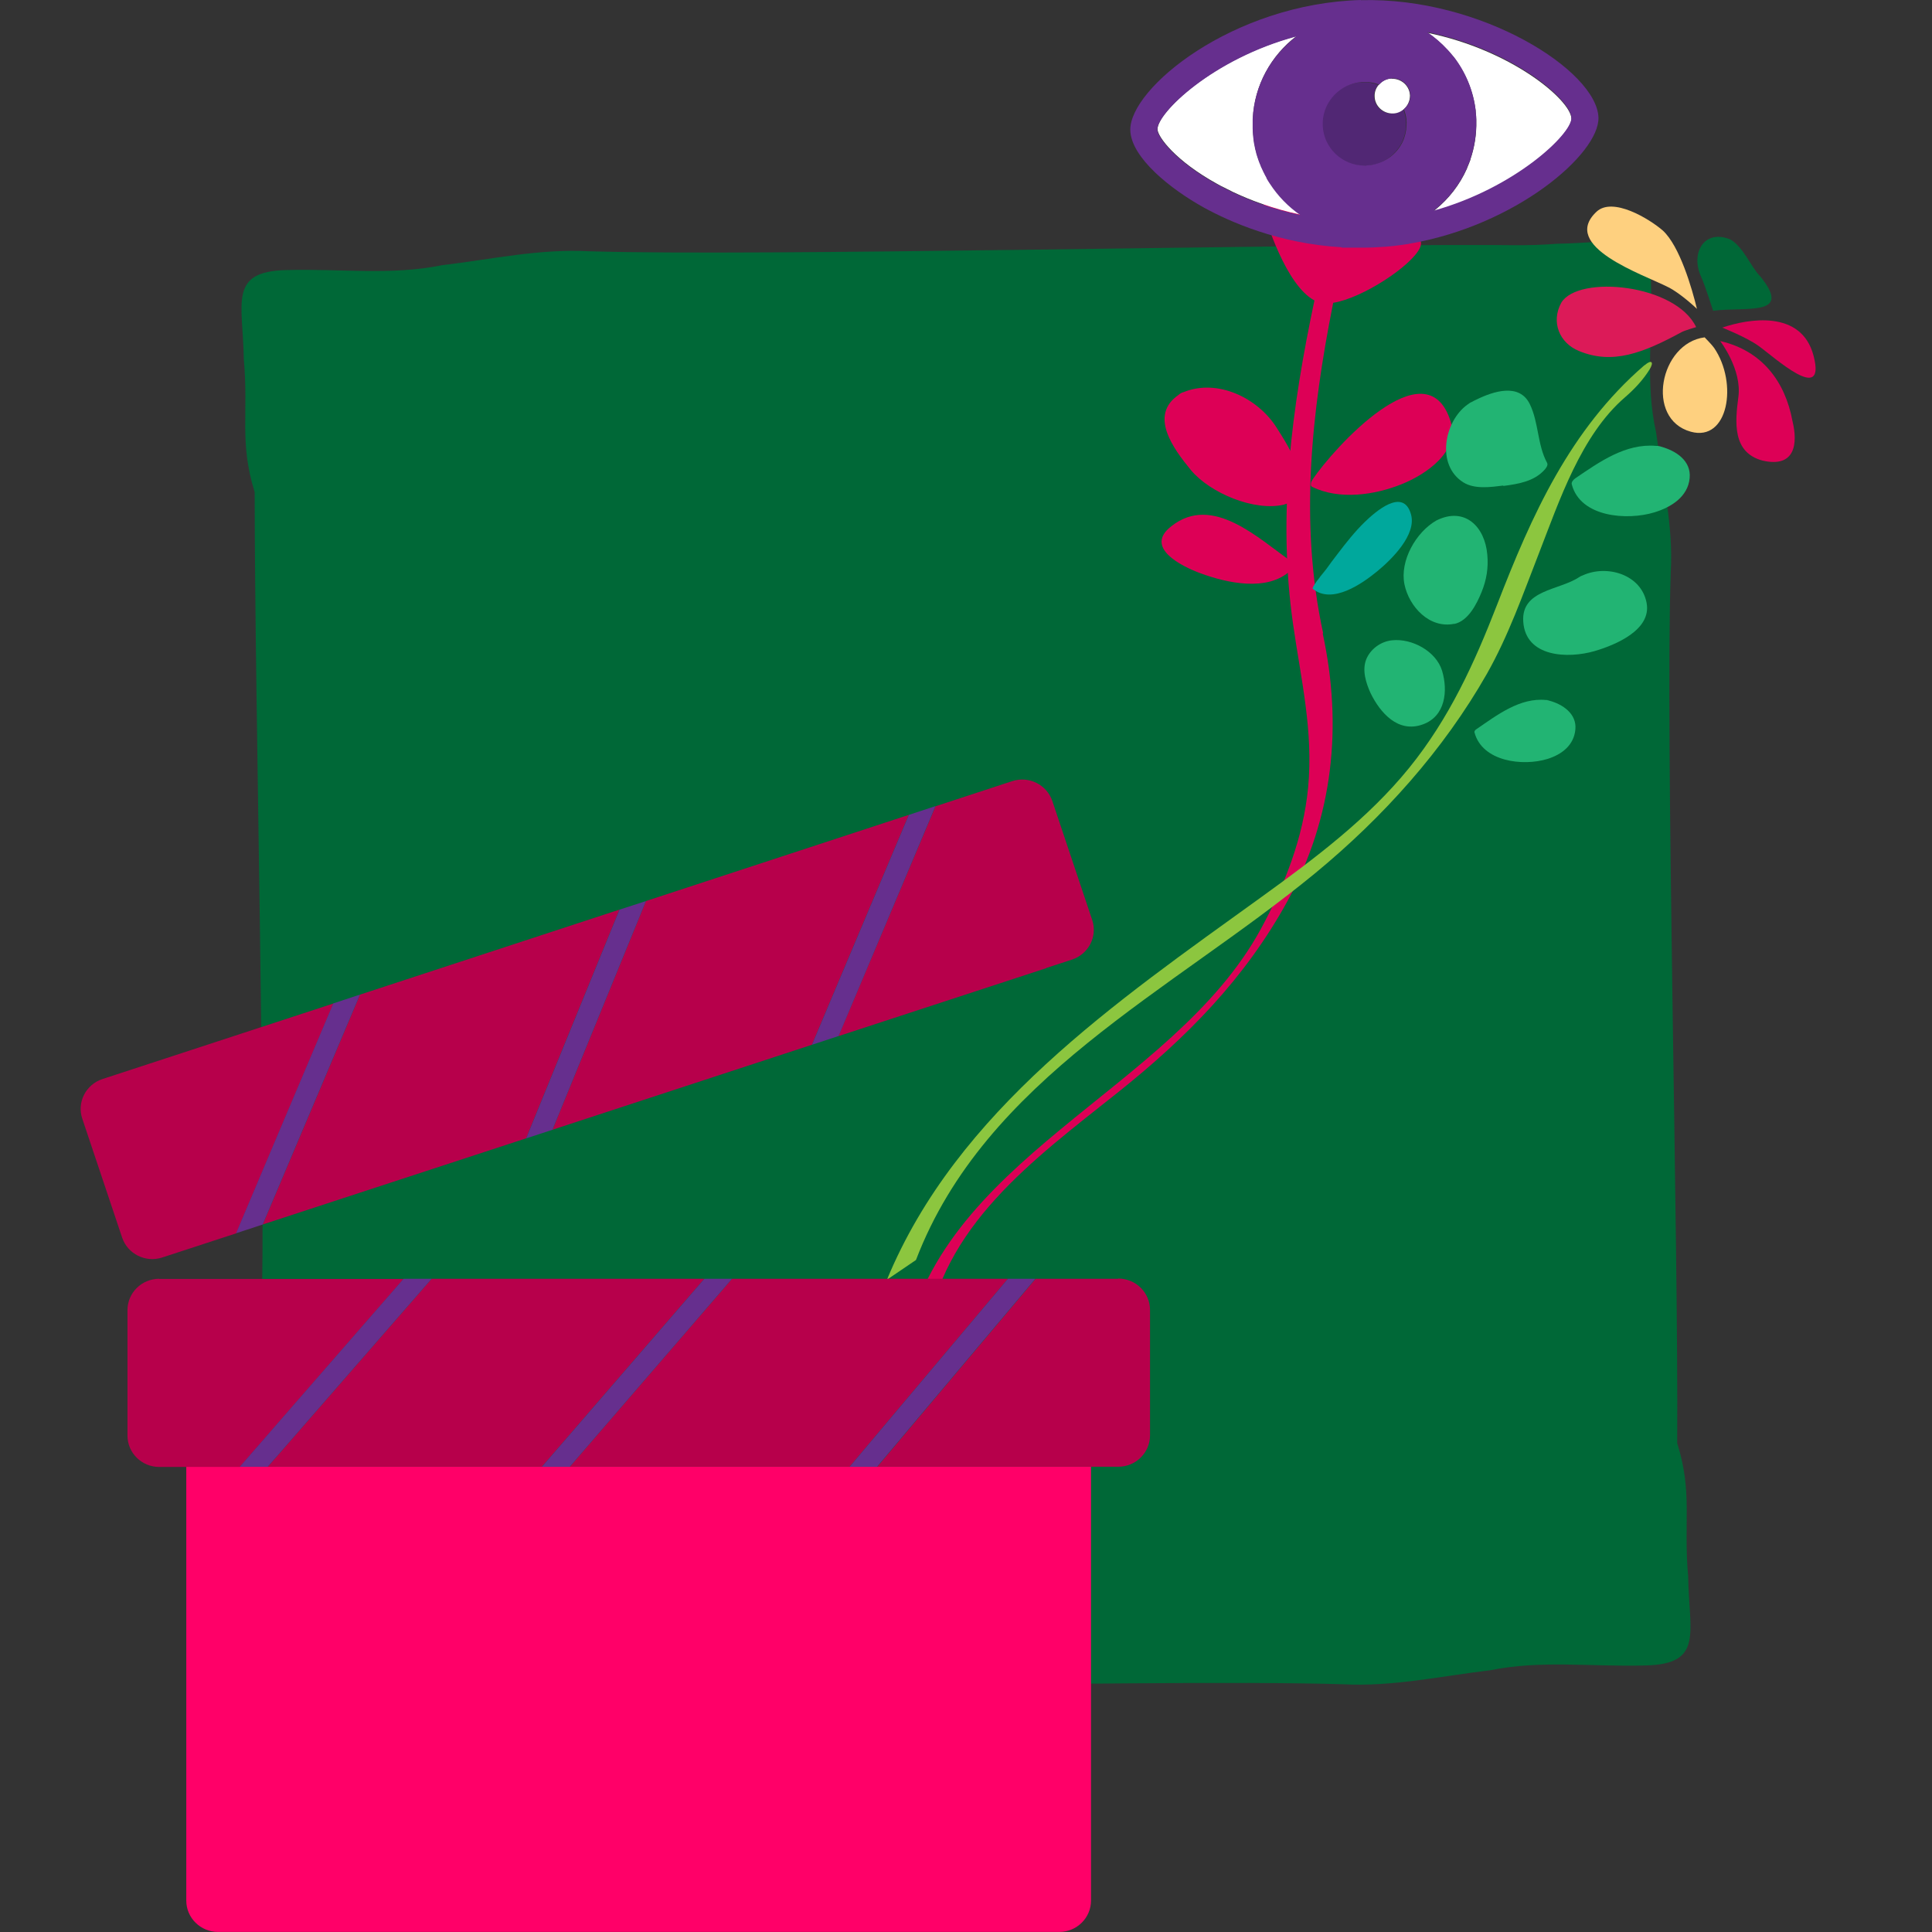
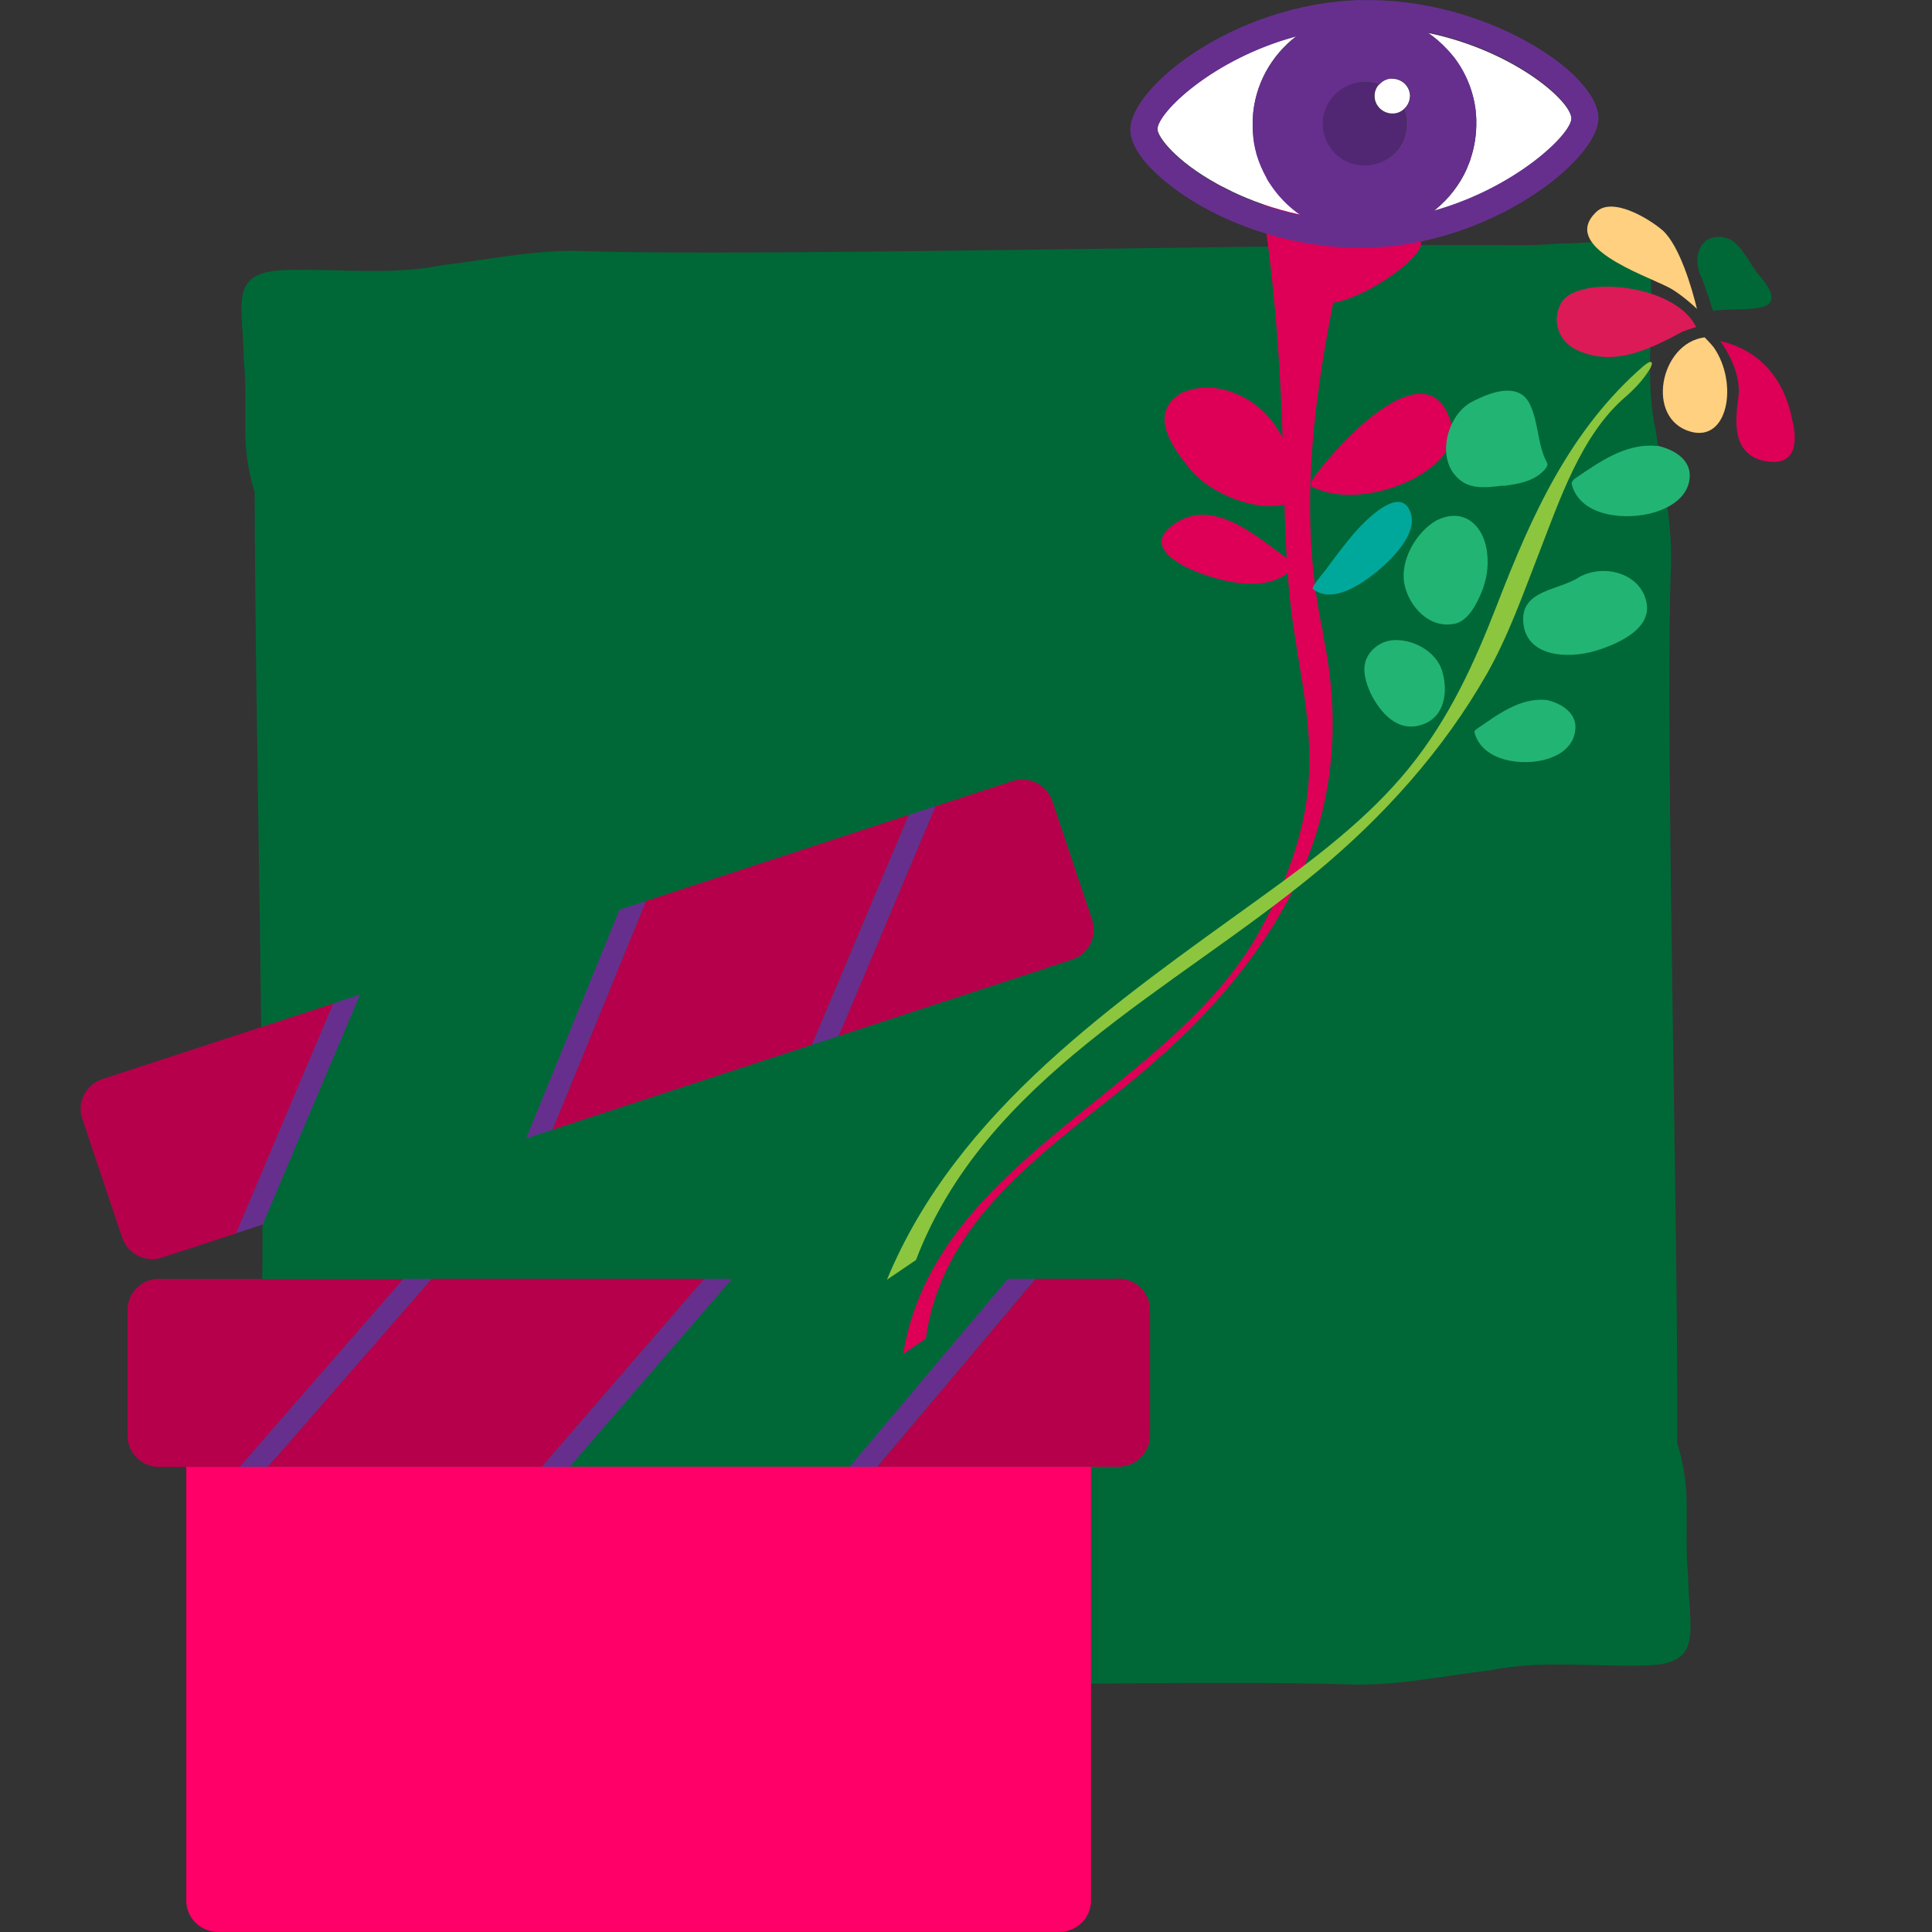
<svg xmlns="http://www.w3.org/2000/svg" width="72" height="72" viewBox="0 0 72 72" fill="none">
  <rect x="0" y="0" width="72" height="72" fill="#333333" stroke="none" />
  <path d="M62.504 53.777C62.557 46.321 62.055 27.481 62.263 21.344C62.367 19.566 61.953 17.909 61.718 16.113C61.312 14.309 61.585 12.54 61.529 10.605C61.479 8.521 60.257 9.051 58.042 9.083C57.448 9.131 56.935 9.139 56.463 9.138C56.198 9.136 55.918 9.133 55.623 9.132C55.61 9.132 55.596 9.132 55.583 9.132C47.481 9.101 28.289 9.559 21.96 9.364C20.094 9.265 18.354 9.66 16.468 9.884C14.573 10.27 12.716 10.01 10.684 10.064C8.498 10.112 9.054 11.276 9.086 13.384C9.269 15.433 8.911 16.48 9.491 18.34C9.495 26.504 9.933 43.638 9.736 49.436C9.632 51.214 10.047 52.871 10.282 54.667C10.687 56.472 10.414 58.24 10.471 60.175C10.49 60.956 10.673 61.37 11.012 61.581C11.034 61.673 11.058 61.761 11.084 61.842C11.631 63.167 12.271 62.877 13.516 62.943C18.183 63.19 42.718 62.541 50.039 62.767C51.905 62.865 53.645 62.471 55.531 62.247C57.426 61.861 59.283 62.121 61.315 62.067C63.502 62.019 62.946 60.856 62.913 58.747C62.73 56.693 63.089 55.646 62.504 53.778V53.777Z" fill="#006837" />
  <mask id="mask0_630_17571" style="mask-type:alpha" maskUnits="userSpaceOnUse" x="0" y="0" width="72" height="72">
    <rect width="72" height="72" fill="#D9D9D9" />
  </mask>
  <g mask="url(#mask0_630_17571)">
</g>
  <g clip-path="url(#clip0_630_17571)">
    <path d="M63.211 12.193C62.453 10.587 58.827 10.231 58.187 11.277C57.79 11.997 58.113 12.782 58.841 13.079C60.099 13.603 61.239 13.152 62.673 12.375C62.799 12.309 63.203 12.193 63.203 12.193H63.211Z" fill="#DC1A58" />
    <path d="M63.88 12.965C63.806 12.856 63.527 12.572 63.527 12.572C61.857 12.783 61.298 15.617 63.012 16.089C64.409 16.475 64.777 14.28 63.88 12.965Z" fill="#FED07F" />
    <path d="M63.24 11.511C63.056 10.748 62.6 9.171 61.967 8.59C61.453 8.146 60.106 7.333 59.503 7.885C58.106 9.186 61.254 10.232 62.173 10.704C62.659 10.951 63.24 11.511 63.24 11.511Z" fill="#FED07F" />
    <path d="M65.601 10.302C65.248 9.946 64.976 9.205 64.483 8.922C63.49 8.522 62.997 9.452 63.394 10.31C63.534 10.615 63.843 11.581 63.843 11.581C65.086 11.421 66.829 11.814 65.601 10.302Z" fill="#006837" />
-     <path d="M64.181 12.208C64.181 12.208 65.079 12.564 65.527 12.884C66.13 13.313 68.065 15.1 67.587 13.262C67.138 11.525 65.138 11.881 64.189 12.208H64.181Z" fill="#DD0056" />
    <path d="M64.784 14.796C64.659 15.734 64.556 16.868 65.689 17.166C66.903 17.442 67.006 16.533 66.8 15.69C66.528 14.222 65.667 13.067 64.108 12.711C64.108 12.711 64.924 13.772 64.784 14.796Z" fill="#DD0056" />
-     <path d="M49.309 23.595C48.419 19.489 48.875 15.354 49.684 11.285C50.787 11.11 52.604 9.904 52.913 9.243C53.038 8.966 52.913 8.785 52.369 8.807C51.354 9.308 49.243 8.32 48.103 7.593C47.5 7.23 47.161 6.823 47.088 7.695C47.088 7.738 47.088 7.789 47.08 7.84C47.169 8.182 47.911 10.623 48.985 11.197C48.139 15.201 47.602 19.191 48.191 23.275C48.485 25.331 48.949 27.243 48.75 29.343C48.573 31.218 47.875 32.991 46.977 34.64C43.667 40.694 34.863 43.164 33.657 50.46L34.503 49.886C35.077 45.693 38.497 43.23 41.645 40.723C44.227 38.666 46.396 36.471 47.985 33.572C49.691 30.454 50.037 27.046 49.294 23.609L49.309 23.595Z" fill="#DD0056" />
+     <path d="M49.309 23.595C48.419 19.489 48.875 15.354 49.684 11.285C50.787 11.11 52.604 9.904 52.913 9.243C53.038 8.966 52.913 8.785 52.369 8.807C51.354 9.308 49.243 8.32 48.103 7.593C47.5 7.23 47.161 6.823 47.088 7.695C47.088 7.738 47.088 7.789 47.08 7.84C48.139 15.201 47.602 19.191 48.191 23.275C48.485 25.331 48.949 27.243 48.75 29.343C48.573 31.218 47.875 32.991 46.977 34.64C43.667 40.694 34.863 43.164 33.657 50.46L34.503 49.886C35.077 45.693 38.497 43.23 41.645 40.723C44.227 38.666 46.396 36.471 47.985 33.572C49.691 30.454 50.037 27.046 49.294 23.609L49.309 23.595Z" fill="#DD0056" />
    <path d="M47.867 18.797C49.235 18.47 47.992 16.595 47.573 15.933C46.874 14.829 45.374 14.102 44.116 14.611C44.079 14.618 44.05 14.633 44.02 14.647C43.976 14.669 43.947 14.691 43.917 14.72C42.814 15.483 43.719 16.711 44.381 17.518C45.087 18.368 46.742 19.073 47.86 18.804L47.867 18.797Z" fill="#DD0056" />
    <path d="M54.06 15.704C53.163 12.841 49.669 16.75 48.926 17.855C48.875 17.927 48.853 17.986 48.853 18.029C48.846 18.08 48.853 18.124 48.904 18.145C49.912 18.64 51.229 18.451 52.236 18.044C53.126 17.688 54.413 16.83 54.06 15.704Z" fill="#DD0056" />
    <path d="M48.095 21.254C48.184 21.174 48.264 21.014 48.139 20.934C46.911 20.084 45.19 18.391 43.653 19.611C42.623 20.404 44.028 21.101 44.734 21.363C45.72 21.726 47.235 22.068 48.095 21.261V21.254Z" fill="#DD0056" />
    <path d="M48.934 21.953C49.662 22.527 50.765 21.75 51.332 21.285C51.861 20.849 52.803 19.926 52.582 19.163C52.295 18.152 51.251 19.075 50.861 19.453C50.486 19.817 50.162 20.231 49.846 20.645C49.699 20.834 49.559 21.023 49.419 21.219C49.361 21.299 49.147 21.546 49.184 21.517C49.029 21.706 48.882 21.917 48.926 21.953H48.934Z" fill="#00A89C" />
    <path d="M61.276 13.617C58.51 16.008 57.084 19.198 55.796 22.526C54.943 24.721 54.016 26.762 52.516 28.616C50.979 30.512 48.985 32.002 47.014 33.426C41.578 37.35 35.665 41.376 33.054 47.691L34.135 46.957C36.724 40.192 43.645 36.958 49.015 32.54C51.545 30.454 53.788 27.962 55.407 25.12C56.216 23.696 56.76 22.134 57.356 20.608C58.113 18.66 58.922 16.218 60.555 14.809C60.901 14.511 61.232 14.162 61.475 13.769C61.644 13.493 61.556 13.384 61.291 13.61L61.276 13.617Z" fill="#8CC63F" />
    <path d="M56.024 18.11C56.583 18.037 57.172 17.942 57.562 17.506C57.613 17.448 57.701 17.339 57.657 17.252C57.289 16.576 57.348 15.748 57.01 15.057C56.62 14.265 55.657 14.578 55.009 14.898C54.958 14.919 54.906 14.948 54.855 14.977C54.847 14.977 54.833 14.992 54.818 14.992C54.796 15.007 54.752 15.028 54.708 15.065C54.708 15.065 54.693 15.072 54.686 15.079C53.818 15.704 53.509 17.339 54.539 17.979C54.958 18.24 55.561 18.153 56.024 18.095V18.11Z" fill="#22B473" />
    <path d="M61.806 16.617C61.806 16.617 61.754 16.617 61.717 16.617C60.577 16.516 59.599 17.22 58.709 17.824C58.643 17.867 58.547 17.969 58.577 18.056C58.9 19.284 60.651 19.401 61.651 19.095C62.276 18.906 62.901 18.514 62.968 17.824C63.034 17.17 62.46 16.799 61.901 16.646C61.872 16.632 61.842 16.625 61.806 16.625V16.617Z" fill="#22B473" />
    <path d="M57.665 26.088C57.665 26.088 57.635 26.088 57.62 26.088C56.642 25.987 55.782 26.655 55.017 27.178C54.98 27.2 54.936 27.251 54.95 27.295C55.237 28.385 56.752 28.567 57.672 28.283C58.209 28.116 58.657 27.767 58.709 27.186C58.768 26.597 58.231 26.241 57.731 26.11C57.716 26.103 57.694 26.096 57.665 26.096V26.088Z" fill="#22B473" />
    <path d="M54.193 23.254C54.715 23.145 55.031 22.513 55.215 22.063C55.399 21.612 55.473 21.154 55.428 20.675C55.34 19.621 54.583 18.872 53.531 19.396C52.766 19.832 52.163 20.9 52.339 21.772C52.508 22.608 53.273 23.436 54.193 23.247V23.254Z" fill="#22B473" />
    <path d="M58.981 21.444C58.937 21.458 58.893 21.48 58.849 21.509C58.113 22.003 56.686 21.974 56.767 23.166C56.855 24.496 58.429 24.554 59.43 24.263C60.195 24.038 61.556 23.479 61.364 22.468C61.166 21.407 59.886 21.029 58.981 21.444Z" fill="#22B473" />
    <path d="M53.031 26.994C53.869 26.689 53.965 25.744 53.744 25.003C53.523 24.269 52.619 23.782 51.876 23.862C51.457 23.906 51.067 24.189 50.912 24.581C50.758 24.988 50.905 25.446 51.074 25.824C51.435 26.565 52.104 27.336 53.031 26.994Z" fill="#22B473" />
    <path d="M31.664 54.658H6.942V70.827C6.942 71.474 7.472 71.997 8.127 71.997H39.475C40.13 71.997 40.659 71.474 40.659 70.827V54.658H31.664Z" fill="#FF0068" />
    <path d="M5.935 47.656C5.28 47.656 4.751 48.179 4.751 48.826V53.499C4.751 54.146 5.28 54.669 5.935 54.669H8.936L15.041 47.663H5.935V47.656Z" fill="#B7004B" />
    <path d="M20.454 47.656H19.424H16.085L9.98 54.661H20.197L26.25 47.656H20.454Z" fill="#B7004B" />
-     <path d="M33.37 47.656H32.061H27.28L21.234 54.661H31.664L37.563 47.656H33.37Z" fill="#B7004B" />
    <path d="M41.667 47.656H38.592L32.693 54.661H41.674C42.329 54.661 42.858 54.138 42.858 53.491V48.818C42.858 48.172 42.329 47.648 41.674 47.648L41.667 47.656Z" fill="#B7004B" />
    <path d="M30.259 38.935L33.87 30.367L24.073 33.579L20.587 42.103L30.259 38.935Z" fill="#B7004B" />
-     <path d="M19.608 42.422L23.087 33.898L13.415 37.067L9.789 45.634L19.608 42.422Z" fill="#B7004B" />
    <path d="M38.997 36.072L39.953 35.76C40.571 35.556 40.909 34.895 40.703 34.284L39.218 29.852C39.011 29.241 38.342 28.907 37.724 29.11L34.863 30.048L31.244 38.615L38.997 36.079V36.072Z" fill="#B7004B" />
    <path d="M6.045 46.863L7.001 46.551L8.803 45.962L12.43 37.395L3.816 40.214C3.199 40.417 2.86 41.079 3.066 41.689L4.552 46.122C4.758 46.732 5.427 47.067 6.045 46.863Z" fill="#B7004B" />
    <path d="M9.98 54.661L16.085 47.656H15.041L8.936 54.661H9.98Z" fill="#662F8E" />
    <path d="M21.234 54.661L27.28 47.656H26.25L20.197 54.661H21.234Z" fill="#662F8E" />
    <path d="M32.686 54.661L38.585 47.656H37.563L31.664 54.661H32.686Z" fill="#662F8E" />
    <path d="M9.789 45.634L13.415 37.066L12.422 37.393L8.796 45.961L9.789 45.634Z" fill="#662F8E" />
    <path d="M20.587 42.104L24.073 33.58L23.087 33.9L19.608 42.424L20.587 42.104Z" fill="#662F8E" />
    <path d="M31.252 38.609L34.863 30.041L33.87 30.368L30.259 38.936L31.252 38.609Z" fill="#662F8E" />
    <path d="M50.831 6.179H50.846C50.846 6.179 50.868 6.179 50.883 6.179C50.934 6.179 50.986 6.179 51.037 6.164C51.288 6.135 51.516 6.048 51.714 5.91H51.721C51.758 5.888 51.795 5.859 51.824 5.83C52.016 5.67 52.17 5.474 52.273 5.248C52.288 5.205 52.303 5.161 52.317 5.125C52.376 4.958 52.406 4.776 52.398 4.58C52.398 4.536 52.398 4.493 52.391 4.464V4.449C52.376 4.318 52.339 4.195 52.295 4.071C52.185 4.166 52.038 4.231 51.883 4.231C51.523 4.238 51.221 3.962 51.207 3.599C51.207 3.432 51.265 3.279 51.361 3.163C51.236 3.119 51.104 3.083 50.964 3.068C50.905 3.068 50.846 3.068 50.787 3.068C50.758 3.068 50.728 3.068 50.699 3.068C49.912 3.134 49.294 3.766 49.257 4.551V4.565C49.257 4.565 49.257 4.631 49.257 4.667C49.257 4.667 49.257 4.667 49.257 4.674C49.287 5.51 49.978 6.171 50.817 6.179H50.831Z" fill="#512774" />
    <path d="M51.869 2.928C51.67 2.928 51.501 3.022 51.383 3.16C51.28 3.277 51.221 3.429 51.229 3.596C51.236 3.952 51.545 4.236 51.905 4.229C52.067 4.229 52.207 4.163 52.317 4.069C52.457 3.945 52.545 3.763 52.545 3.567C52.538 3.211 52.236 2.928 51.869 2.935V2.928Z" fill="white" />
-     <path d="M46.779 5.516C46.794 5.566 46.801 5.617 46.816 5.661C46.801 5.61 46.786 5.559 46.779 5.516Z" fill="#824E9E" />
    <path d="M46.838 5.754C46.852 5.812 46.874 5.863 46.889 5.914C46.874 5.863 46.852 5.805 46.838 5.754Z" fill="#824E9E" />
    <path d="M46.911 5.98C46.933 6.039 46.955 6.104 46.985 6.162C46.963 6.104 46.933 6.046 46.911 5.98Z" fill="#824E9E" />
    <path d="M46.735 5.275C46.735 5.319 46.749 5.355 46.757 5.399C46.749 5.355 46.742 5.319 46.735 5.275Z" fill="#824E9E" />
    <path d="M45.617 7.005C45.521 6.954 45.433 6.911 45.352 6.867C45.433 6.911 45.521 6.962 45.617 7.005Z" fill="#824E9E" />
-     <path d="M46.698 5.027C46.698 5.027 46.705 5.078 46.705 5.107C46.705 5.078 46.705 5.056 46.698 5.027Z" fill="#824E9E" />
    <path d="M47.213 6.627C47.249 6.692 47.294 6.765 47.338 6.83C47.294 6.765 47.257 6.7 47.213 6.627Z" fill="#824E9E" />
    <path d="M47.33 6.83C47.286 6.765 47.249 6.699 47.205 6.627C47.205 6.627 47.205 6.619 47.205 6.612C47.169 6.547 47.132 6.481 47.102 6.416C47.102 6.409 47.095 6.401 47.088 6.387C47.058 6.322 47.029 6.263 46.999 6.198C46.999 6.183 46.992 6.169 46.985 6.154C46.963 6.096 46.933 6.038 46.911 5.973C46.904 5.951 46.896 5.929 46.889 5.907C46.874 5.856 46.852 5.798 46.838 5.747C46.83 5.718 46.823 5.689 46.816 5.66C46.801 5.609 46.786 5.559 46.779 5.515C46.771 5.479 46.764 5.435 46.757 5.399C46.749 5.355 46.742 5.319 46.735 5.275C46.727 5.217 46.72 5.166 46.712 5.108C46.712 5.079 46.712 5.057 46.705 5.028C46.698 4.948 46.691 4.861 46.691 4.774V4.759C46.691 4.759 46.691 4.737 46.691 4.73C46.691 4.636 46.691 4.548 46.691 4.454V4.418C46.749 3.168 47.374 2.063 48.316 1.344C45.197 2.172 43.123 4.207 43.138 4.817C43.145 5.101 43.807 5.995 45.359 6.852C45.44 6.896 45.528 6.947 45.624 6.99C45.683 7.019 45.749 7.056 45.815 7.085C45.852 7.106 45.889 7.121 45.925 7.143C46.565 7.448 47.433 7.782 48.471 8H48.485C48.029 7.68 47.639 7.281 47.338 6.823L47.33 6.83Z" fill="white" />
    <path d="M53.193 1.215C53.465 1.397 53.715 1.615 53.935 1.854L53.95 1.869C54.024 1.949 54.09 2.029 54.156 2.109L54.171 2.123C54.612 2.697 54.906 3.388 54.995 4.136V4.172C55.009 4.267 55.017 4.369 55.017 4.47V4.492V4.507C55.031 5.008 54.95 5.495 54.796 5.946V5.96C54.752 6.069 54.715 6.171 54.671 6.273V6.294H54.664C54.399 6.89 53.987 7.413 53.487 7.82L53.472 7.835C53.472 7.835 53.435 7.864 53.413 7.879C56.473 7.028 58.577 5.008 58.562 4.42C58.54 3.736 56.355 1.869 53.193 1.222V1.215Z" fill="white" />
    <path d="M50.721 0C45.948 0.131 42.086 3.292 42.123 4.854C42.152 5.872 43.616 7.042 44.859 7.732C45.808 8.255 47.639 9.076 49.986 9.214L50.008 9.229H50.883C51.052 9.229 51.236 9.222 51.427 9.207C51.766 9.193 52.104 9.149 52.435 9.098C52.486 9.098 52.516 9.084 52.516 9.084C56.495 8.408 59.606 5.734 59.57 4.382C59.518 2.645 55.215 -0.116 50.714 0.007L50.721 0ZM48.478 8.015H48.463C47.426 7.797 46.558 7.463 45.918 7.158C45.881 7.136 45.845 7.122 45.808 7.1C45.742 7.071 45.675 7.034 45.617 7.005C45.521 6.954 45.433 6.911 45.352 6.867C43.8 6.01 43.138 5.116 43.13 4.832C43.116 4.222 45.19 2.195 48.309 1.359C47.367 2.078 46.742 3.183 46.683 4.433V4.469C46.683 4.564 46.683 4.651 46.683 4.745C46.683 4.753 46.683 4.76 46.683 4.774V4.789C46.683 4.876 46.691 4.956 46.698 5.043C46.698 5.072 46.705 5.094 46.705 5.123C46.705 5.181 46.72 5.232 46.727 5.29C46.727 5.334 46.742 5.37 46.749 5.414C46.757 5.45 46.764 5.494 46.771 5.53C46.786 5.581 46.793 5.632 46.808 5.675C46.808 5.704 46.823 5.734 46.83 5.763C46.845 5.821 46.867 5.872 46.882 5.922C46.889 5.944 46.896 5.966 46.904 5.988C46.926 6.046 46.948 6.111 46.977 6.17C46.977 6.184 46.985 6.199 46.992 6.213C47.021 6.279 47.051 6.337 47.08 6.402C47.08 6.409 47.088 6.417 47.095 6.431C47.124 6.497 47.161 6.562 47.198 6.627C47.198 6.627 47.198 6.635 47.198 6.642C47.235 6.707 47.279 6.78 47.323 6.845C47.625 7.31 48.014 7.71 48.47 8.023C48.47 8.023 48.478 8.023 48.485 8.03C48.485 8.03 48.478 8.03 48.47 8.03L48.478 8.015ZM52.317 4.062C52.361 4.178 52.398 4.309 52.413 4.44V4.455C52.413 4.455 52.42 4.527 52.42 4.564V4.571C52.42 4.76 52.398 4.941 52.339 5.116C52.325 5.159 52.31 5.203 52.295 5.239C52.192 5.472 52.038 5.668 51.846 5.821C51.846 5.821 51.78 5.879 51.743 5.901H51.736C51.538 6.031 51.31 6.119 51.059 6.155C51.008 6.155 50.956 6.162 50.905 6.17C50.89 6.17 50.883 6.17 50.868 6.17H50.854C50.015 6.17 49.324 5.508 49.294 4.673V4.658C49.294 4.622 49.294 4.593 49.294 4.556V4.542C49.331 3.764 49.949 3.125 50.736 3.059C50.736 3.059 50.795 3.059 50.824 3.059C50.883 3.059 50.942 3.059 51.001 3.059C51.14 3.074 51.273 3.103 51.398 3.154C51.516 3.016 51.685 2.929 51.883 2.921C52.244 2.914 52.545 3.197 52.56 3.553C52.56 3.757 52.479 3.931 52.332 4.055L52.317 4.062ZM53.413 7.863C53.413 7.863 53.45 7.834 53.472 7.819L53.487 7.805C53.994 7.398 54.399 6.874 54.664 6.279V6.257C54.715 6.155 54.759 6.053 54.796 5.944V5.93C54.95 5.479 55.024 5 55.017 4.491V4.476V4.455C55.017 4.353 55.002 4.258 54.995 4.157V4.12C54.906 3.365 54.612 2.674 54.171 2.107L54.156 2.093C54.09 2.013 54.024 1.933 53.95 1.853L53.935 1.839C53.715 1.599 53.465 1.388 53.193 1.199C56.355 1.839 58.547 3.713 58.562 4.396C58.577 4.985 56.473 7.005 53.413 7.855V7.863Z" fill="#662F8E" />
    <path d="M46.712 5.109C46.712 5.168 46.727 5.218 46.735 5.277C46.727 5.218 46.72 5.168 46.712 5.109Z" fill="#824E9E" />
    <path d="M46.683 4.781C46.683 4.868 46.691 4.948 46.698 5.036C46.691 4.956 46.683 4.868 46.683 4.781Z" fill="#824E9E" />
    <path d="M46.985 6.162C46.985 6.162 46.992 6.191 46.999 6.206C46.999 6.191 46.992 6.177 46.985 6.162Z" fill="#824E9E" />
    <path d="M47.088 6.395C47.088 6.395 47.095 6.409 47.102 6.424C47.102 6.416 47.095 6.409 47.088 6.395Z" fill="#824E9E" />
    <path d="M46.889 5.914C46.889 5.914 46.904 5.958 46.911 5.979C46.904 5.958 46.896 5.936 46.889 5.914Z" fill="#824E9E" />
    <path d="M48.485 8.008C48.485 8.008 48.493 8.016 48.501 8.016C48.501 8.016 48.493 8.016 48.485 8.008Z" fill="#824E9E" />
    <path d="M46.816 5.668C46.816 5.668 46.83 5.726 46.838 5.755C46.83 5.726 46.823 5.697 46.816 5.668Z" fill="#824E9E" />
  </g>
  <defs>
    <clipPath id="clip0_630_17571">
      <rect width="64.653" height="72" fill="white" transform="translate(3)" />
    </clipPath>
  </defs>
</svg>